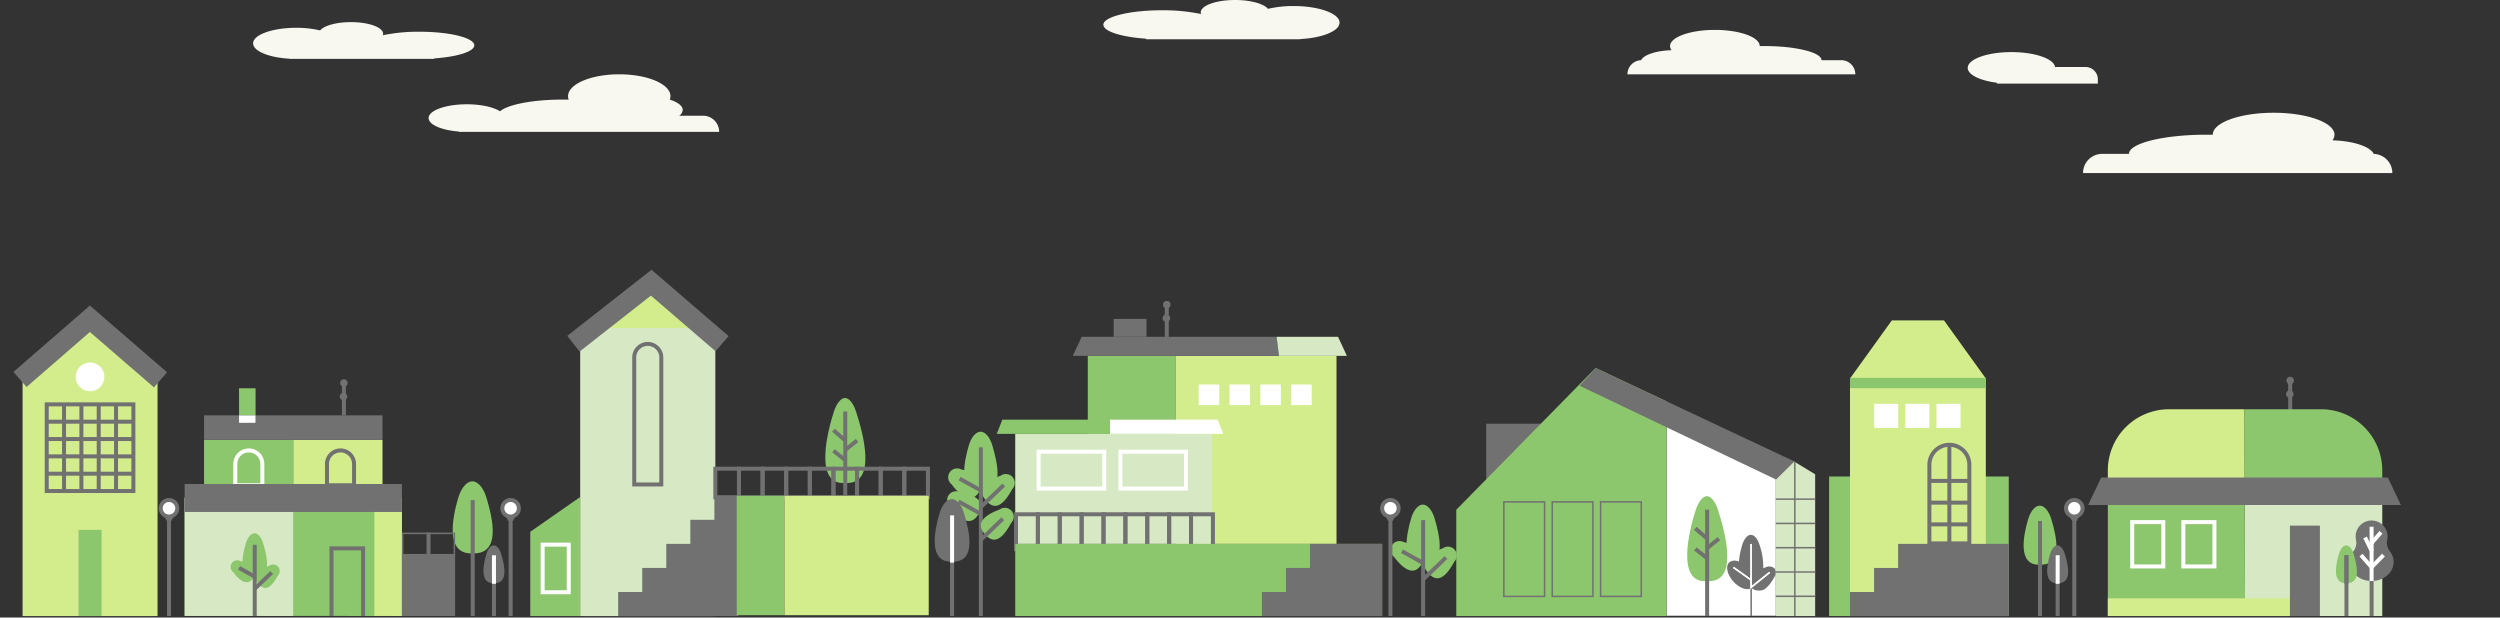
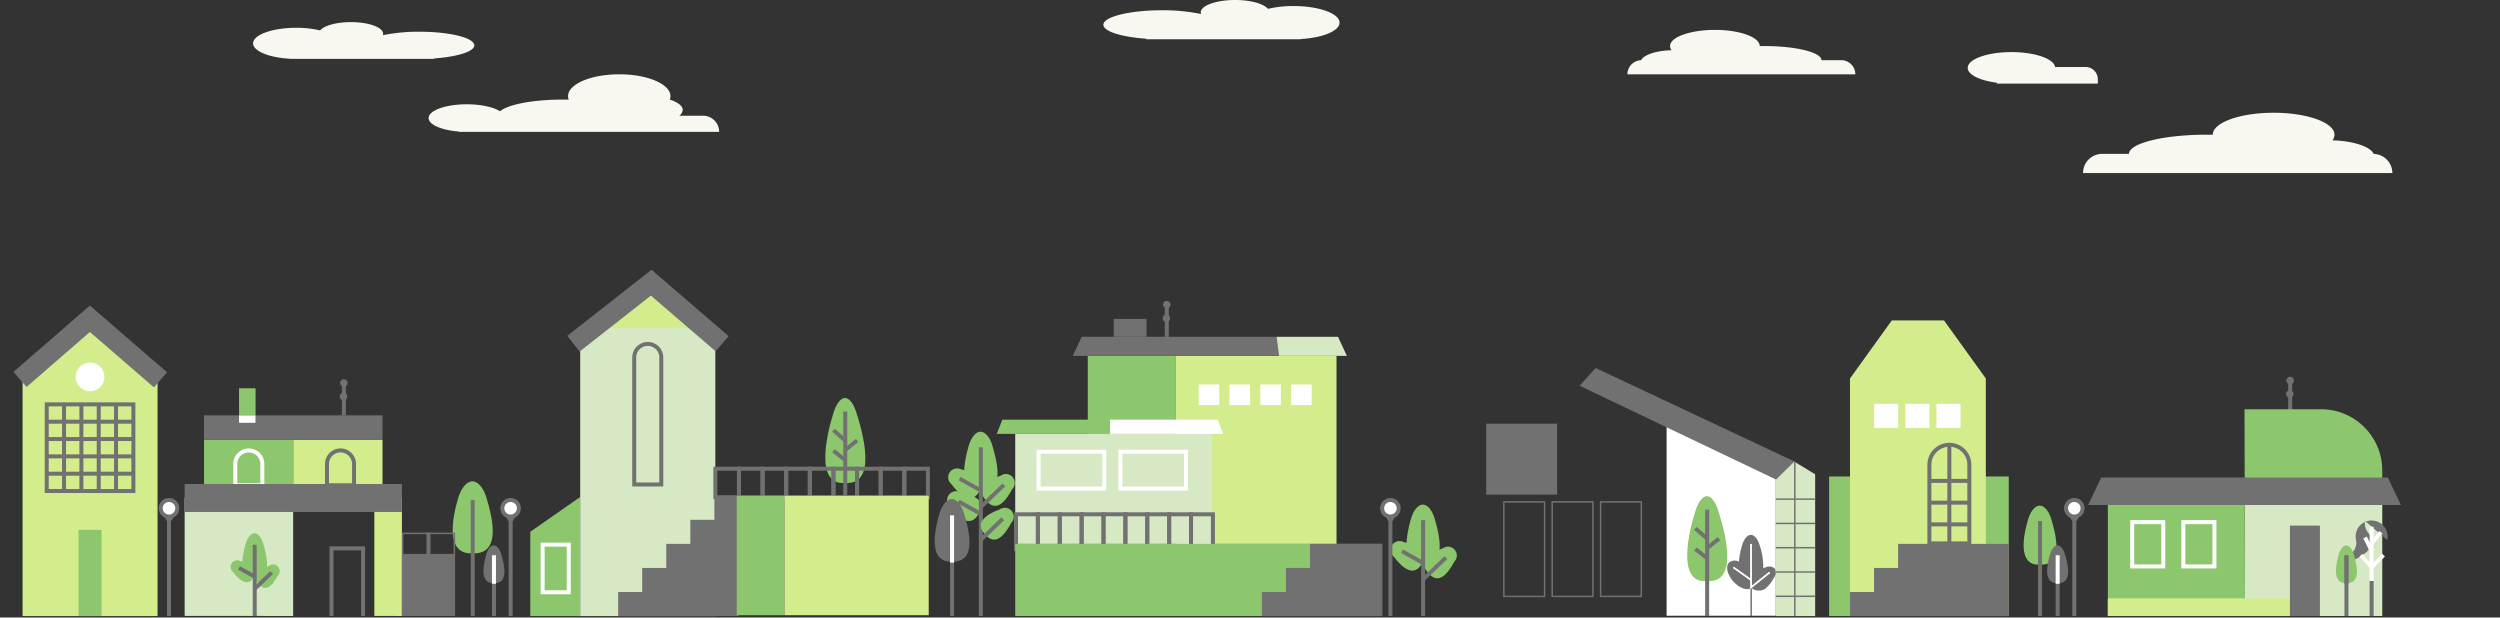
<svg xmlns="http://www.w3.org/2000/svg" width="625.728" height="154.566" viewBox="0 0 625.728 154.566">
  <rect x="0" y="0" width="625.728" height="154.566" fill="#333333" stroke="none" />
  <defs>
    <clipPath id="a">
      <rect width="625.728" height="92.259" fill="none" />
    </clipPath>
  </defs>
  <g transform="translate(-697.649 -220.693)">
    <g transform="translate(697.649 109)">
      <g transform="translate(0 174)" clip-path="url(#a)">
        <path d="M556.676,554.693c1.648,5.1,5.468,18.426-2.818,17.806-7.7.62-4.425-12.708-2.76-17.806.761-2.33,1.875-3.458,2.795-3.458s2.03,1.128,2.783,3.458" transform="translate(-342.398 -513.934)" fill="#8cc66d" />
        <path d="M.5,20.884h-1V0h1Z" transform="translate(211.558 40.688)" fill="#727171" />
        <path d="M2.628,2.953-.329.377.329-.377,3.285,2.2Z" transform="translate(208.602 45.367)" fill="#727171" />
        <path d="M2.645,2.741-.311.391.311-.391l2.956,2.35Z" transform="translate(208.602 50.511)" fill="#727171" />
        <path d="M.312,2.75l-.624-.782L2.644-.391l.624.782Z" transform="translate(211.558 47.944)" fill="#727171" />
        <path d="M309.594,610.857c1.493,5.041,3.766,14.177-3.553,13.843-6.8.334-5.046-8.8-3.553-13.843.811-2.739,2.275-4.185,3.553-4.185s2.742,1.446,3.553,4.185" transform="translate(-187.812 -548.511)" fill="#8cc66d" />
        <path d="M.5,29.016h-1V0h1Z" transform="translate(118.317 62.866)" fill="#727171" />
        <path d="M326.028,651.484c.783,2.644,1.975,7.435-1.863,7.26-3.565.175-2.647-4.616-1.864-7.26.426-1.437,1.194-2.195,1.864-2.195s1.438.758,1.863,2.195" transform="translate(-200.576 -575.092)" fill="#727171" />
        <path d="M.5,15.218h-1V0h1Z" transform="translate(123.635 76.665)" fill="#727171" />
        <path d="M.5,7.148h-1V0h1Z" transform="translate(123.635 76.665)" fill="#fff" />
-         <path d="M150.009,647.188H122.821V617.6H177.2v29.59Z" transform="translate(-76.605 -555.325)" fill="#8cc66d" />
        <path d="M252.448,647.188H249V617.6h6.9v29.59Z" transform="translate(-155.305 -555.325)" fill="#d3ed8c" />
        <path d="M158.056,593.553H135.723V579.047h22.333" transform="translate(-84.653 -531.281)" fill="#8cc66d" />
        <path d="M195.074,579.047h22.333v14.506H195.074" transform="translate(-121.671 -531.281)" fill="#d3ed8c" />
        <rect width="13.321" height="15.494" transform="translate(100.591 76.368)" fill="#727171" />
        <path d="M280.273,641.165v4.964H267.7v-4.964h12.568Zm.376-.376H267.328v5.717h13.321Z" transform="translate(-166.737 -569.79)" fill="#727171" />
        <path d="M.5,5.717h-1V0h1Z" transform="translate(107.252 70.999)" fill="#727171" />
        <path d="M148.621,562.789v1.881h-4.139v-1.881h-8.759v6.118h44.666v-6.118Z" transform="translate(-84.653 -521.14)" fill="#727171" />
        <rect width="4.139" height="6.773" transform="translate(59.829 34.875)" fill="#8cc66d" />
        <rect width="4.139" height="1.881" transform="translate(59.829 41.649)" fill="#fff" />
        <path d="M136.4,647.188H122.82V617.6h27.16v29.59Z" transform="translate(-76.605 -555.325)" fill="#d6e9c4" />
        <path d="M.5,7.9h-1V0h1Z" transform="translate(86.075 33.747)" fill="#727171" />
        <path d="M228.131,539.73a.941.941,0,1,1-.941-.941.941.941,0,0,1,.941.941" transform="translate(-141.116 -506.171)" fill="#727171" />
        <path d="M227.881,548.73a.941.941,0,1,1-.941-.941.941.941,0,0,1,.941.941" transform="translate(-140.96 -511.785)" fill="#727171" />
        <path d="M163.773,595.444H156v-5.768a3.887,3.887,0,1,1,7.773,0Zm-6.773-1h5.773v-4.768a2.887,2.887,0,1,0-5.773,0Z" transform="translate(-97.612 -535.798)" fill="#fff" />
        <path d="M224.773,595.444H217v-5.768a3.887,3.887,0,1,1,7.773,0Zm-6.773-1h5.773v-4.768a2.887,2.887,0,1,0-5.773,0Z" transform="translate(-135.658 -535.798)" fill="#727171" />
        <path d="M228.9,668.222h-1V651.789H221v16.433h-1V650.789h8.9Z" transform="translate(-137.529 -576.339)" fill="#727171" />
        <path d="M54.376,3.5H0v-7H54.376Z" transform="translate(46.215 62.336)" fill="#727171" />
        <path d="M.5,7.9h-1V0h1Z" transform="translate(573.212 33.121)" fill="#727171" />
        <path d="M1522.73,538.068a.941.941,0,1,1-.94-.941.941.941,0,0,1,.94.941" transform="translate(-948.578 -505.135)" fill="#727171" />
        <path d="M1522.48,547.068a.941.941,0,1,1-.941-.941.941.941,0,0,1,.941.941" transform="translate(-948.422 -510.748)" fill="#727171" />
        <path d="M1493.193,643.4h34.344V611.5H1493.11Z" transform="translate(-931.276 -551.52)" fill="#d6e9c4" />
        <path d="M1402.059,611.5V643.4H1436.4l-.084-31.906Z" transform="translate(-874.487 -551.52)" fill="#8cc66d" />
-         <path d="M1436.268,558.736h-18.893a15.316,15.316,0,0,0-15.317,15.316V578.4h34.261Z" transform="translate(-874.487 -518.612)" fill="#d3ed8c" />
        <path d="M1512.136,558.736h-19.163l.051,19.665h34.427v-4.349a15.316,15.316,0,0,0-15.316-15.316" transform="translate(-931.191 -518.612)" fill="#8cc66d" />
        <path d="M1467.233,611.027h-78.287l3.265-6.881h71.757Z" transform="translate(-866.308 -546.935)" fill="#727171" />
        <rect width="45.581" height="4.434" transform="translate(527.572 87.449)" fill="#d3ed8c" />
        <path d="M-.5-.5H8.282V11.591H-.5ZM7.282.5H.5V10.591H7.282Z" transform="translate(533.674 68.375)" fill="#fff" />
        <path d="M-.5-.5H8.282V11.591H-.5ZM7.282.5H.5V10.591H7.282Z" transform="translate(546.472 68.375)" fill="#fff" />
        <rect width="7.501" height="22.634" transform="translate(573.153 69.248)" fill="#727171" />
-         <path d="M1572.275,637.635a3.995,3.995,0,1,0-7.888-.894,3.975,3.975,0,0,0,.1.889,3.416,3.416,0,0,1-.683,2.835,4.305,4.305,0,0,0-.93,2.652c0,2.635,2.466,4.771,5.508,4.771s5.508-2.136,5.508-4.771a4.3,4.3,0,0,0-.93-2.652,3.408,3.408,0,0,1-.684-2.83" transform="translate(-974.789 -564.774)" fill="#727171" />
+         <path d="M1572.275,637.635a3.995,3.995,0,1,0-7.888-.894,3.975,3.975,0,0,0,.1.889,3.416,3.416,0,0,1-.683,2.835,4.305,4.305,0,0,0-.93,2.652s5.508-2.136,5.508-4.771a4.3,4.3,0,0,0-.93-2.652,3.408,3.408,0,0,1-.684-2.83" transform="translate(-974.789 -564.774)" fill="#727171" />
        <path d="M1575.3,654.914h-1V647.46l-1.582-3.227.9-.44,1.684,3.436Z" transform="translate(-981.212 -571.801)" fill="#fff" />
        <path d="M.5,6.022h-1V0h1Z" transform="translate(593.592 69.522)" fill="#fff" />
        <path d="M1573.084,659.511l-3.013-3.429.751-.66,2.3,2.621,2.6-2.642.713.7Z" transform="translate(-979.513 -579.123)" fill="#fff" />
        <path d="M.377,3.011l-.754-.657L1.961-.329l.754.657Z" transform="translate(593.592 70.931)" fill="#fff" />
        <path d="M.5,8.769h-1V0h1Z" transform="translate(593.592 83.114)" fill="#727171" />
        <path d="M1558.239,651.484c.783,2.644,1.975,7.435-1.863,7.26-3.565.175-2.647-4.616-1.864-7.26.426-1.437,1.194-2.195,1.864-2.195s1.438.758,1.863,2.195" transform="translate(-969.126 -575.092)" fill="#8cc66d" />
        <path d="M.5,15.218h-1V0h1Z" transform="translate(587.296 76.665)" fill="#727171" />
        <path d="M.5,7.148h-1V0h1Z" transform="translate(587.296 76.665)" fill="#727171" />
        <path d="M942.615,625.61c1.235,4.17,3.116,11.729-2.94,11.453-5.623.276-4.175-7.282-2.94-11.453.671-2.266,1.883-3.463,2.94-3.463s2.268,1.2,2.94,3.463" transform="translate(-583.55 -558.163)" fill="#8cc66d" />
        <path d="M954.8,654.2c-1.262,2.3-3.724,6.271-6.561,2.7-2.873-3.107,1.216-5.174,3.686-6.065a2.218,2.218,0,0,1,2.875,3.36" transform="translate(-590.821 -575.898)" fill="#8cc66d" />
        <path d="M.346,5.7-.346,4.98,5.219-.361l.692.721Z" transform="translate(356.342 77.242)" fill="#727171" />
        <path d="M928.453,646.936c2.567.553,7.073,1.78,4.464,5.517-2.158,3.64-5.305.31-6.864-1.8a2.218,2.218,0,0,1,2.4-3.714" transform="translate(-577.118 -573.56)" fill="#8cc66d" />
        <path d="M5.187,3.458-.243.437.243-.437,5.674,2.584Z" transform="translate(350.911 75.67)" fill="#727171" />
        <path d="M.5,24.005h-1V0h1Z" transform="translate(356.198 67.877)" fill="#727171" />
        <path d="M633.471,613.81c2.583.556,7.116,1.791,4.492,5.551-2.172,3.662-5.338.312-6.906-1.814a2.231,2.231,0,0,1,2.414-3.736" transform="translate(-393.121 -552.898)" fill="#8cc66d" />
        <path d="M5.221,3.476-.243.437.243-.437,5.707,2.6Z" transform="translate(239.924 63.219)" fill="#727171" />
        <path d="M648.4,577.143c1.243,4.2,3.135,11.8-2.958,11.522-5.657.278-4.2-7.326-2.957-11.522.675-2.28,1.894-3.484,2.957-3.484s2.283,1.2,2.958,3.484" transform="translate(-400.015 -527.92)" fill="#8cc66d" />
        <path d="M660.662,605.907c-1.269,2.316-3.747,6.309-6.6,2.721-2.891-3.126,1.224-5.2,3.709-6.1a2.231,2.231,0,0,1,2.892,3.38" transform="translate(-407.331 -545.762)" fill="#8cc66d" />
        <path d="M.346,5.734l-.692-.722,5.6-5.373.692.722Z" transform="translate(245.642 59.078)" fill="#727171" />
        <path d="M634.149,598.6c2.583.556,7.116,1.791,4.492,5.551-2.171,3.662-5.338.312-6.906-1.814a2.232,2.232,0,0,1,2.414-3.736" transform="translate(-393.544 -543.41)" fill="#8cc66d" />
        <path d="M5.221,3.476-.243.437.243-.437,5.707,2.6Z" transform="translate(240.179 57.495)" fill="#727171" />
        <path d="M.5,42.227h-1V0h1Z" transform="translate(245.498 49.655)" fill="#727171" />
        <path d="M659.984,628.382c-1.27,2.316-3.747,6.309-6.6,2.721-2.891-3.126,1.224-5.2,3.709-6.1a2.231,2.231,0,0,1,2.892,3.38" transform="translate(-406.908 -559.781)" fill="#8cc66d" />
        <path d="M.346,5.734l-.692-.722,5.6-5.373.692.722Z" transform="translate(245.387 67.535)" fill="#727171" />
        <path d="M166.464,643.8c.916,3.094,2.312,8.7-2.181,8.5-4.171.205-3.1-5.4-2.181-8.5.5-1.681,1.4-2.569,2.181-2.569s1.683.887,2.181,2.569" transform="translate(-100.581 -570.069)" fill="#8cc66d" />
        <path d="M175.506,665.013c-.936,1.708-2.763,4.652-4.867,2.006-2.131-2.3.9-3.838,2.735-4.5a1.645,1.645,0,0,1,2.132,2.492" transform="translate(-105.975 -583.225)" fill="#8cc66d" />
        <path d="M.346,4.323-.346,3.6,3.782-.361l.692.721Z" transform="translate(63.862 81.002)" fill="#727171" />
        <path d="M155.958,659.624c1.9.41,5.247,1.321,3.312,4.092-1.6,2.7-3.936.23-5.092-1.338a1.645,1.645,0,0,1,1.78-2.755" transform="translate(-95.81 -581.49)" fill="#8cc66d" />
        <path d="M3.785,2.678-.243.437.243-.437,4.272,1.8Z" transform="translate(59.834 79.835)" fill="#727171" />
        <path d="M.5,17.808h-1V0h1Z" transform="translate(63.756 74.055)" fill="#727171" />
        <path d="M629.086,622.115c1.3,4.377,3.27,12.309-3.085,12.019-5.9.29-4.381-7.642-3.085-12.019.7-2.378,1.975-3.634,3.085-3.634s2.381,1.256,3.085,3.634" transform="translate(-387.781 -555.876)" fill="#727171" />
        <path d="M.5,25.193h-1V0h1Z" transform="translate(238.297 66.69)" fill="#727171" />
        <path d="M.5,11.833h-1V0h1Z" transform="translate(238.297 66.69)" fill="#fff" />
        <path d="M.5,27.845h-1V0h1Z" transform="translate(127.804 64.037)" fill="#727171" />
        <path d="M337.669,630.083h-1.138l-.98-1.794h3.082Z" transform="translate(-209.289 -561.994)" fill="#727171" />
        <path d="M338.288,621.177a2.067,2.067,0,1,1-2.067-2.067,2.067,2.067,0,0,1,2.067,2.067" transform="translate(-208.417 -556.269)" fill="#fff" />
        <path d="M2.067-.5A2.567,2.567,0,1,1-.5,2.067,2.57,2.57,0,0,1,2.067-.5Zm0,4.135A1.567,1.567,0,1,0,.5,2.067,1.569,1.569,0,0,0,2.067,3.635Z" transform="translate(125.736 62.841)" fill="#727171" />
        <path d="M.5,27.845h-1V0h1Z" transform="translate(42.298 64.037)" fill="#727171" />
        <path d="M110.433,630.083h-1.138l-.98-1.794H111.4Z" transform="translate(-67.558 -561.994)" fill="#727171" />
        <path d="M111.051,621.177a2.067,2.067,0,1,1-2.067-2.067,2.067,2.067,0,0,1,2.067,2.067" transform="translate(-66.685 -556.269)" fill="#fff" />
        <path d="M2.067-.5A2.567,2.567,0,1,1-.5,2.067,2.57,2.57,0,0,1,2.067-.5Zm0,4.135A1.567,1.567,0,1,0,.5,2.067,1.569,1.569,0,0,0,2.067,3.635Z" transform="translate(40.231 62.841)" fill="#727171" />
        <path d="M1352.984,626.273c1.224,4.132,3.087,11.619-2.912,11.345-5.57.274-4.136-7.214-2.912-11.345.665-2.245,1.865-3.43,2.912-3.43s2.247,1.185,2.912,3.43" transform="translate(-839.545 -558.597)" fill="#8cc66d" />
        <path d="M.5,23.78h-1V0h1Z" transform="translate(510.599 68.102)" fill="#727171" />
        <path d="M1366.141,651.484c.783,2.644,1.975,7.435-1.863,7.26-3.564.175-2.646-4.616-1.864-7.26.426-1.437,1.194-2.195,1.864-2.195s1.438.758,1.863,2.195" transform="translate(-849.311 -575.092)" fill="#727171" />
        <path d="M.5,15.218h-1V0h1Z" transform="translate(515.013 76.665)" fill="#727171" />
        <path d="M.5,7.148h-1V0h1Z" transform="translate(515.013 76.665)" fill="#fff" />
        <path d="M.5,27.845h-1V0h1Z" transform="translate(519.182 64.037)" fill="#727171" />
        <path d="M1377.782,630.083h-1.138l-.98-1.794h3.082Z" transform="translate(-858.024 -561.994)" fill="#727171" />
        <path d="M1378.4,621.177a2.067,2.067,0,1,1-2.067-2.067,2.067,2.067,0,0,1,2.067,2.067" transform="translate(-857.152 -556.269)" fill="#fff" />
        <path d="M2.067-.5A2.567,2.567,0,1,1-.5,2.067,2.57,2.57,0,0,1,2.067-.5Zm0,4.135A1.567,1.567,0,1,0,.5,2.067,1.569,1.569,0,0,0,2.067,3.635Z" transform="translate(517.114 62.841)" fill="#727171" />
        <path d="M.5,27.845h-1V0h1Z" transform="translate(348.006 64.037)" fill="#727171" />
        <path d="M922.871,630.083h-1.138l-.98-1.794h3.082Z" transform="translate(-574.289 -561.994)" fill="#727171" />
        <path d="M923.49,621.177a2.067,2.067,0,1,1-2.067-2.067,2.067,2.067,0,0,1,2.067,2.067" transform="translate(-573.416 -556.269)" fill="#fff" />
        <path d="M2.067-.5A2.567,2.567,0,1,1-.5,2.067,2.57,2.57,0,0,1,2.067-.5Zm0,4.135A1.567,1.567,0,1,0,.5,2.067,1.569,1.569,0,0,0,2.067,3.635Z" transform="translate(345.939 62.841)" fill="#727171" />
        <path d="M365.22,646.9H352.731V625.8L365.22,617.1Z" transform="translate(-220.004 -555.014)" fill="#8cc66d" />
        <path d="M419.748,559.137H385.922v-68.86l17.7-13.883,16.127,13.883v68.86Z" transform="translate(-240.706 -467.255)" fill="#d6e9c4" />
        <path d="M-.5-.5H6.412V7.649H-.5ZM5.412.5H.5V6.649H5.412Z" transform="translate(179.042 55.007)" fill="#727171" />
        <path d="M-.5-.5H6.412V7.649H-.5ZM5.412.5H.5V6.649H5.412Z" transform="translate(184.954 55.007)" fill="#727171" />
        <path d="M-.5-.5H6.412V7.649H-.5ZM5.412.5H.5V6.649H5.412Z" transform="translate(190.866 55.007)" fill="#727171" />
        <path d="M-.5-.5H6.412V7.649H-.5ZM5.412.5H.5V6.649H5.412Z" transform="translate(196.778 55.007)" fill="#727171" />
        <path d="M-.5-.5H6.412V7.649H-.5ZM5.412.5H.5V6.649H5.412Z" transform="translate(202.69 55.007)" fill="#727171" />
        <path d="M-.5-.5H6.412V7.649H-.5ZM5.412.5H.5V6.649H5.412Z" transform="translate(208.602 55.007)" fill="#727171" />
        <path d="M-.5-.5H6.412V7.649H-.5ZM5.412.5H.5V6.649H5.412Z" transform="translate(214.514 55.007)" fill="#727171" />
        <path d="M-.5-.5H6.412V7.649H-.5ZM5.412.5H.5V6.649H5.412Z" transform="translate(220.426 55.007)" fill="#727171" />
        <path d="M-.5-.5H6.412V7.649H-.5ZM5.412.5H.5V6.649H5.412Z" transform="translate(226.338 55.007)" fill="#727171" />
        <path d="M435.267,616.289v6.021h-6.021v6.021h-6.021v6.021h-6.021v6.021h-6.021v6.021h30.1v-30.1Z" transform="translate(-256.463 -554.509)" fill="#727171" />
        <rect width="11.942" height="29.895" transform="translate(184.399 61.78)" fill="#8cc66d" />
        <rect width="36.109" height="29.895" transform="translate(196.342 61.78)" fill="#d3ed8c" />
        <path d="M-.5-.5H7.033V12.417H-.5ZM6.033.5H.5V11.417H6.033Z" transform="translate(135.817 74.009)" fill="#fff" />
        <path d="M429.142,550.875h-7.773V518.521a3.887,3.887,0,0,1,7.773,0Zm-6.773-1h5.773V518.521a2.887,2.887,0,0,0-5.773,0Z" transform="translate(-263.126 -491.417)" fill="#727171" />
        <path d="M410.405,476.4,396.8,487.067h26Z" transform="translate(-247.49 -467.255)" fill="#d3ed8c" />
        <path d="M382.97,491.788l-3.086-3.934,21.085-16.539,19.3,16.611L417,491.716l-16.183-13.93Z" transform="translate(-237.902 -466.105)" fill="#727171" />
        <path d="M745.6,569.72H723.553v-46.5H745.6" transform="translate(-451.291 -496.463)" fill="#8cc66d" />
        <path d="M782.149,523.225h40.206v47.06H782.149" transform="translate(-487.839 -496.463)" fill="#d3ed8c" />
        <path d="M765.187,515.306H713.6l2.218-4.777h48.8" transform="translate(-445.081 -488.545)" fill="#727171" />
        <path d="M849.17,510.528h15.363l2.218,4.777h-17" transform="translate(-529.641 -488.544)" fill="#d6e9c4" />
        <rect width="49.285" height="27.542" transform="translate(254.104 46.279)" fill="#d6e9c4" />
        <path d="M691.34,569.213H663l1.4-3.549h26.94" transform="translate(-413.523 -522.933)" fill="#8cc66d" />
        <path d="M738.319,565.664h26.94l1.4,3.549H738.319" transform="translate(-460.501 -522.933)" fill="#fff" />
        <path d="M-.5-.5H5.976V9.224H-.5ZM4.976.5H.5V8.224H4.976Z" transform="translate(254.296 66.414)" fill="#727171" />
        <path d="M-.5-.5H5.976V9.224H-.5ZM4.976.5H.5V8.224H4.976Z" transform="translate(259.772 66.414)" fill="#727171" />
        <path d="M-.5-.5H5.976V9.224H-.5ZM4.976.5H.5V8.224H4.976Z" transform="translate(265.248 66.414)" fill="#727171" />
        <path d="M-.5-.5H5.976V9.224H-.5ZM4.976.5H.5V8.224H4.976Z" transform="translate(270.724 66.414)" fill="#727171" />
        <path d="M733.521,628.1H740v9.724h-6.476Zm5.476,1h-4.476v7.724H739Z" transform="translate(-457.821 -562.19)" fill="#727171" />
        <path d="M-.5-.5H5.976V9.224H-.5ZM4.976.5H.5V8.224H4.976Z" transform="translate(281.676 66.414)" fill="#727171" />
        <path d="M-.5-.5H5.976V9.224H-.5ZM4.976.5H.5V8.224H4.976Z" transform="translate(287.153 66.414)" fill="#727171" />
        <path d="M-.5-.5H5.976V9.224H-.5ZM4.976.5H.5V8.224H4.976Z" transform="translate(292.629 66.414)" fill="#727171" />
        <path d="M-.5-.5H5.976V9.224H-.5ZM4.976.5H.5V8.224H4.976Z" transform="translate(298.105 66.414)" fill="#727171" />
        <rect width="91.835" height="18.062" transform="translate(254.104 73.821)" fill="#8cc66d" />
        <path d="M.5,7.9h-1V0h1Z" transform="translate(292.035 14.128)" fill="#727171" />
        <path d="M775.485,487.591a.941.941,0,1,1-.941-.941.941.941,0,0,1,.941.941" transform="translate(-482.509 -473.651)" fill="#727171" />
        <path d="M775.235,496.591a.941.941,0,1,1-.941-.941.941.941,0,0,1,.941.941" transform="translate(-482.353 -479.265)" fill="#727171" />
        <path d="M869.458,648.289H851.4v6.021h-6.021v6.021h-6.021v6.021h30.1Z" transform="translate(-523.519 -574.468)" fill="#727171" />
        <path d="M-.5-.5H16.928V9.723H-.5ZM15.928.5H.5V8.723H15.928Z" transform="translate(259.956 50.753)" fill="#fff" />
        <path d="M-.5-.5H16.929V9.723H-.5ZM15.929.5H.5V8.723H15.929Z" transform="translate(280.42 50.753)" fill="#fff" />
        <rect width="5.146" height="5.146" transform="translate(300.021 33.935)" fill="#fff" />
        <rect width="5.146" height="5.146" transform="translate(307.733 33.935)" fill="#fff" />
        <rect width="5.146" height="5.146" transform="translate(315.444 33.935)" fill="#fff" />
        <rect width="5.146" height="5.146" transform="translate(323.156 33.935)" fill="#fff" />
        <rect width="8.214" height="4.47" transform="translate(278.746 17.514)" fill="#727171" />
        <path d="M1135.9,607.733h-27.325V554.438L1135.9,567.4Z" transform="translate(-691.436 -515.932)" fill="#fff" />
        <rect width="17.758" height="17.758" transform="translate(371.984 43.739)" fill="#727171" />
-         <path d="M1021.307,539.645l-17.773-8.356-34.874,35.489v26.6h52.648Z" transform="translate(-604.168 -501.494)" fill="#8cc66d" />
        <path d="M1050.682,535.735l49.109,23.442,4.763-4.446-49.862-23.442Z" transform="translate(-655.327 -501.493)" fill="#727171" />
        <path d="M1010,643.512h-9.815V620.236H1010Zm.376-23.653H999.809v24.029h10.568Z" transform="translate(-623.597 -556.736)" fill="#727171" />
        <path d="M1042.171,643.512h-9.815V620.236h9.815Zm.376-23.653h-10.568v24.029h10.568Z" transform="translate(-643.662 -556.736)" fill="#727171" />
        <path d="M1074.341,643.512h-9.815V620.236h9.815Zm.376-23.653h-10.568v24.029h10.568Z" transform="translate(-663.727 -556.736)" fill="#727171" />
        <path d="M1191.047,596.754l-5.092-3.095-.155-.073-4.609,4.51v34.135h9.855Z" transform="translate(-736.728 -540.349)" fill="#d6e9c4" />
        <path d="M1191.047,603.161v-.379h-4.9v-9.009l-.189-.114-.155-.073-.033.033v9.163h-4.576v.379h4.576v5.7h-4.576v.379h4.576v5.7h-4.576v.379h4.576v5.7h-4.576v.379h4.576v5.7h-4.576v.379h4.576v4.765h.376v-4.765h4.9v-.379h-4.9v-5.7h4.9v-.379h-4.9v-5.7h4.9v-.379h-4.9v-5.7h4.9v-.379h-4.9v-5.7Z" transform="translate(-736.728 -540.349)" fill="#727171" />
        <rect width="44.962" height="34.93" transform="translate(457.81 56.952)" fill="#8cc66d" />
        <path d="M1254.084,499.651h-13.066l-10.467,14.539v59.077h34V514.189Z" transform="translate(-767.515 -481.76)" fill="#d3ed8c" />
-         <rect width="34" height="2.586" transform="translate(463.037 32.262)" fill="#8cc66d" />
        <path d="M1270.286,648.289h-27.694v6.021h-6.021v6.021h-6.021v6.021h39.735Z" transform="translate(-767.514 -574.468)" fill="#727171" />
        <path d="M1293.854,607.552h-11V587.376a5.5,5.5,0,0,1,11,0Zm-10-1h9V587.376a4.5,4.5,0,0,0-9,0Z" transform="translate(-800.446 -533.356)" fill="#727171" />
        <path d="M.5,24.678h-1V0h1Z" transform="translate(487.906 49.018)" fill="#727171" />
        <path d="M10,.5H0v-1H10Z" transform="translate(482.904 58.06)" fill="#727171" />
        <path d="M10,.5H0v-1H10Z" transform="translate(482.904 63.5)" fill="#727171" />
        <path d="M10,.5H0v-1H10Z" transform="translate(482.904 68.94)" fill="#727171" />
        <rect width="6.021" height="6.021" transform="translate(469.082 38.77)" fill="#fff" />
        <rect width="6.021" height="6.021" transform="translate(476.883 38.77)" fill="#fff" />
        <rect width="6.021" height="6.021" transform="translate(484.685 38.77)" fill="#fff" />
        <path d="M48.8,574.266H15.018V515.19l16.845-14.539L48.8,515.19v59.077Z" transform="translate(-9.367 -482.384)" fill="#d3ed8c" />
        <path d="M46.833,515.733l-16.04-13.868L14.937,515.631l-3.278-3.776,19.128-16.606,19.317,16.7Z" transform="translate(-8.294 -481.078)" fill="#727171" />
        <path d="M-.5-.5H22.191V22.191H-.5ZM21.191.5H.5V21.191H21.191Z" transform="translate(11.694 38.901)" fill="#727171" />
        <path d="M21.691.5H0v-1H21.691Z" transform="translate(11.694 56.255)" fill="#727171" />
        <path d="M21.691.5H0v-1H21.691Z" transform="translate(11.694 51.916)" fill="#727171" />
        <path d="M21.691.5H0v-1H21.691Z" transform="translate(11.694 47.578)" fill="#727171" />
        <path d="M21.691.5H0v-1H21.691Z" transform="translate(11.694 43.24)" fill="#727171" />
        <path d="M.5,21.691h-1V0h1Z" transform="translate(29.047 38.901)" fill="#727171" />
        <path d="M.5,21.691h-1V0h1Z" transform="translate(24.709 38.901)" fill="#727171" />
        <path d="M.5,21.691h-1V0h1Z" transform="translate(20.371 38.901)" fill="#727171" />
        <path d="M.5,21.691h-1V0h1Z" transform="translate(16.032 38.901)" fill="#727171" />
        <path d="M57.542,531.251a3.587,3.587,0,1,1-3.587-3.587,3.587,3.587,0,0,1,3.587,3.587" transform="translate(-31.416 -499.232)" fill="#fff" />
        <rect width="5.756" height="21.566" transform="translate(19.662 70.316)" fill="#8cc66d" />
        <path d="M1129.978,620c1.648,5.1,5.468,18.426-2.818,17.806-7.7.62-4.425-12.708-2.76-17.806.761-2.33,1.875-3.458,2.795-3.458s2.03,1.128,2.783,3.458" transform="translate(-699.976 -554.665)" fill="#8cc66d" />
        <path d="M.5,26.622h-1V0h1Z" transform="translate(427.282 65.26)" fill="#727171" />
        <path d="M2.628,2.953-.328.377.328-.377,3.285,2.2Z" transform="translate(424.326 69.94)" fill="#727171" />
        <path d="M2.645,2.741-.311.391.311-.391l2.956,2.35Z" transform="translate(424.326 75.084)" fill="#727171" />
        <path d="M.312,2.75l-.624-.782L2.644-.391l.624.782Z" transform="translate(427.282 72.516)" fill="#727171" />
        <path d="M1160.705,650.68a2.016,2.016,0,0,0-2.216-.263c-.19.069-.394.147-.6.235a16.592,16.592,0,0,0-.912-5.8c-.5-1.681-1.4-2.569-2.181-2.569s-1.683.887-2.181,2.569A20.107,20.107,0,0,0,1151.8,649a2.282,2.282,0,0,0-2.4.15c-1.014.916-.555,3.075,1.023,4.822,1.375,1.521,3.141,2.221,4.245,1.775l0-2.056-4.334-3.086.218-.306,4.115,2.931-.01-8.662h.376l.012,10.451,4.311-3.463.236.293-4.544,3.651,0,0v.167a2.7,2.7,0,0,0,1.744.557,2.467,2.467,0,0,0,1.935-.754,8.819,8.819,0,0,0,1.9-2.557,2.016,2.016,0,0,0,.083-2.229" transform="translate(-716.565 -570.725)" fill="#727171" />
        <path d="M1164.3,677.8l.008,6.859h.376l-.008-6.944c-.027-.023-.055-.045-.079-.069a1.522,1.522,0,0,1-.3.154" transform="translate(-726.19 -592.781)" fill="#727171" />
        <path d="M1157.488,659.278l4.544-3.651-.236-.293-4.311,3.464-.012-10.451h-.376l.01,8.662-4.115-2.931-.218.306,4.333,3.086,0,2.056a1.54,1.54,0,0,0,.3-.154c.024.024.053.046.079.069v-.167Z" transform="translate(-719.004 -574.504)" fill="#fff" />
      </g>
    </g>
    <g transform="translate(0 19.997)">
      <path d="M1378.189,302.359h-7.629c-.314-2.078-5.084-3.727-10.923-3.727-6.043,0-10.941,1.767-10.941,3.946,0,1.721,3.054,3.183,7.312,3.723v.223h25.258v-1.087a3.077,3.077,0,0,0-3.077-3.077" transform="translate(-158.545 -84.896)" fill="#f8f7f0" />
      <path d="M1100.316,289.789c.637-1.351,3.76-2.4,7.612-2.5a1.748,1.748,0,0,1-.374-1.038c0-2.235,5.025-4.047,11.223-4.047S1130,284.015,1130,286.25c0,0,0,.009,0,.013.395-.008.793-.013,1.2-.013,7.875,0,14.258,1.582,14.258,3.533h4.95a3.513,3.513,0,0,1,3.513,3.513v.021h-57.033a3.531,3.531,0,0,1,3.432-3.528" transform="translate(8.094 -74.024)" fill="#f8f7f0" />
      <path d="M337.6,325.424h-5.957a1.907,1.907,0,0,0,.874-1.44c0-1.028-1.249-1.951-3.229-2.582a2.471,2.471,0,0,0,.161-.865c0-3.024-5.738-5.475-12.816-5.475s-12.816,2.451-12.816,5.475a2.474,2.474,0,0,0,.163.871q-.755-.018-1.529-.018c-7.439,0-13.708,1.237-15.654,2.925-1.642-1.045-4.752-1.751-8.32-1.751-5.28,0-9.56,1.544-9.56,3.448,0,1.66,3.255,3.047,7.589,3.374,0,.017,0,.033,0,.05v.024h65.13a4.035,4.035,0,0,0-4.035-4.035" transform="translate(536.01 -95.768)" fill="#f8f7f0" />
      <path d="M194.409,282.254c0-1.877-6.138-3.4-13.71-3.4a43.711,43.711,0,0,0-9.19.876,1.116,1.116,0,0,0,.071-.382c0-1.6-3.6-2.9-8.049-2.9-3.645,0-6.723.874-7.713,2.072a26.011,26.011,0,0,0-5.982-.653c-5.96,0-10.791,1.742-10.791,3.892,0,1.947,3.964,3.56,9.14,3.847v.045h36.2v-.125c5.781-.4,10.025-1.712,10.025-3.272" transform="translate(621.955 -70.215)" fill="#f8f7f0" />
      <path d="M768.221,266.277c0-2,6.554-3.628,14.639-3.628a46.659,46.659,0,0,1,9.812.936,1.187,1.187,0,0,1-.076-.408c0-1.712,3.848-3.1,8.594-3.1,3.892,0,7.178.933,8.235,2.213a27.781,27.781,0,0,1,6.388-.7c6.363,0,11.522,1.861,11.522,4.156,0,2.079-4.233,3.8-9.759,4.107v.048H778.925v-.134c-6.173-.426-10.7-1.829-10.7-3.494" transform="translate(205.591 -59.382)" fill="#f8f7f0" />
      <path d="M1506.8,353.813c-.864-1.834-5.1-3.251-10.333-3.394a2.369,2.369,0,0,0,.508-1.409c0-3.034-6.82-5.494-15.233-5.494s-15.233,2.459-15.233,5.494c0,.006,0,.012,0,.018-.536-.011-1.077-.018-1.624-.018-10.688,0-19.353,2.147-19.353,4.8h-6.719a4.767,4.767,0,0,0-4.767,4.767v.028h77.412a4.792,4.792,0,0,0-4.659-4.789" transform="translate(-215.026 -114.599)" fill="#f8f7f0" />
    </g>
  </g>
</svg>